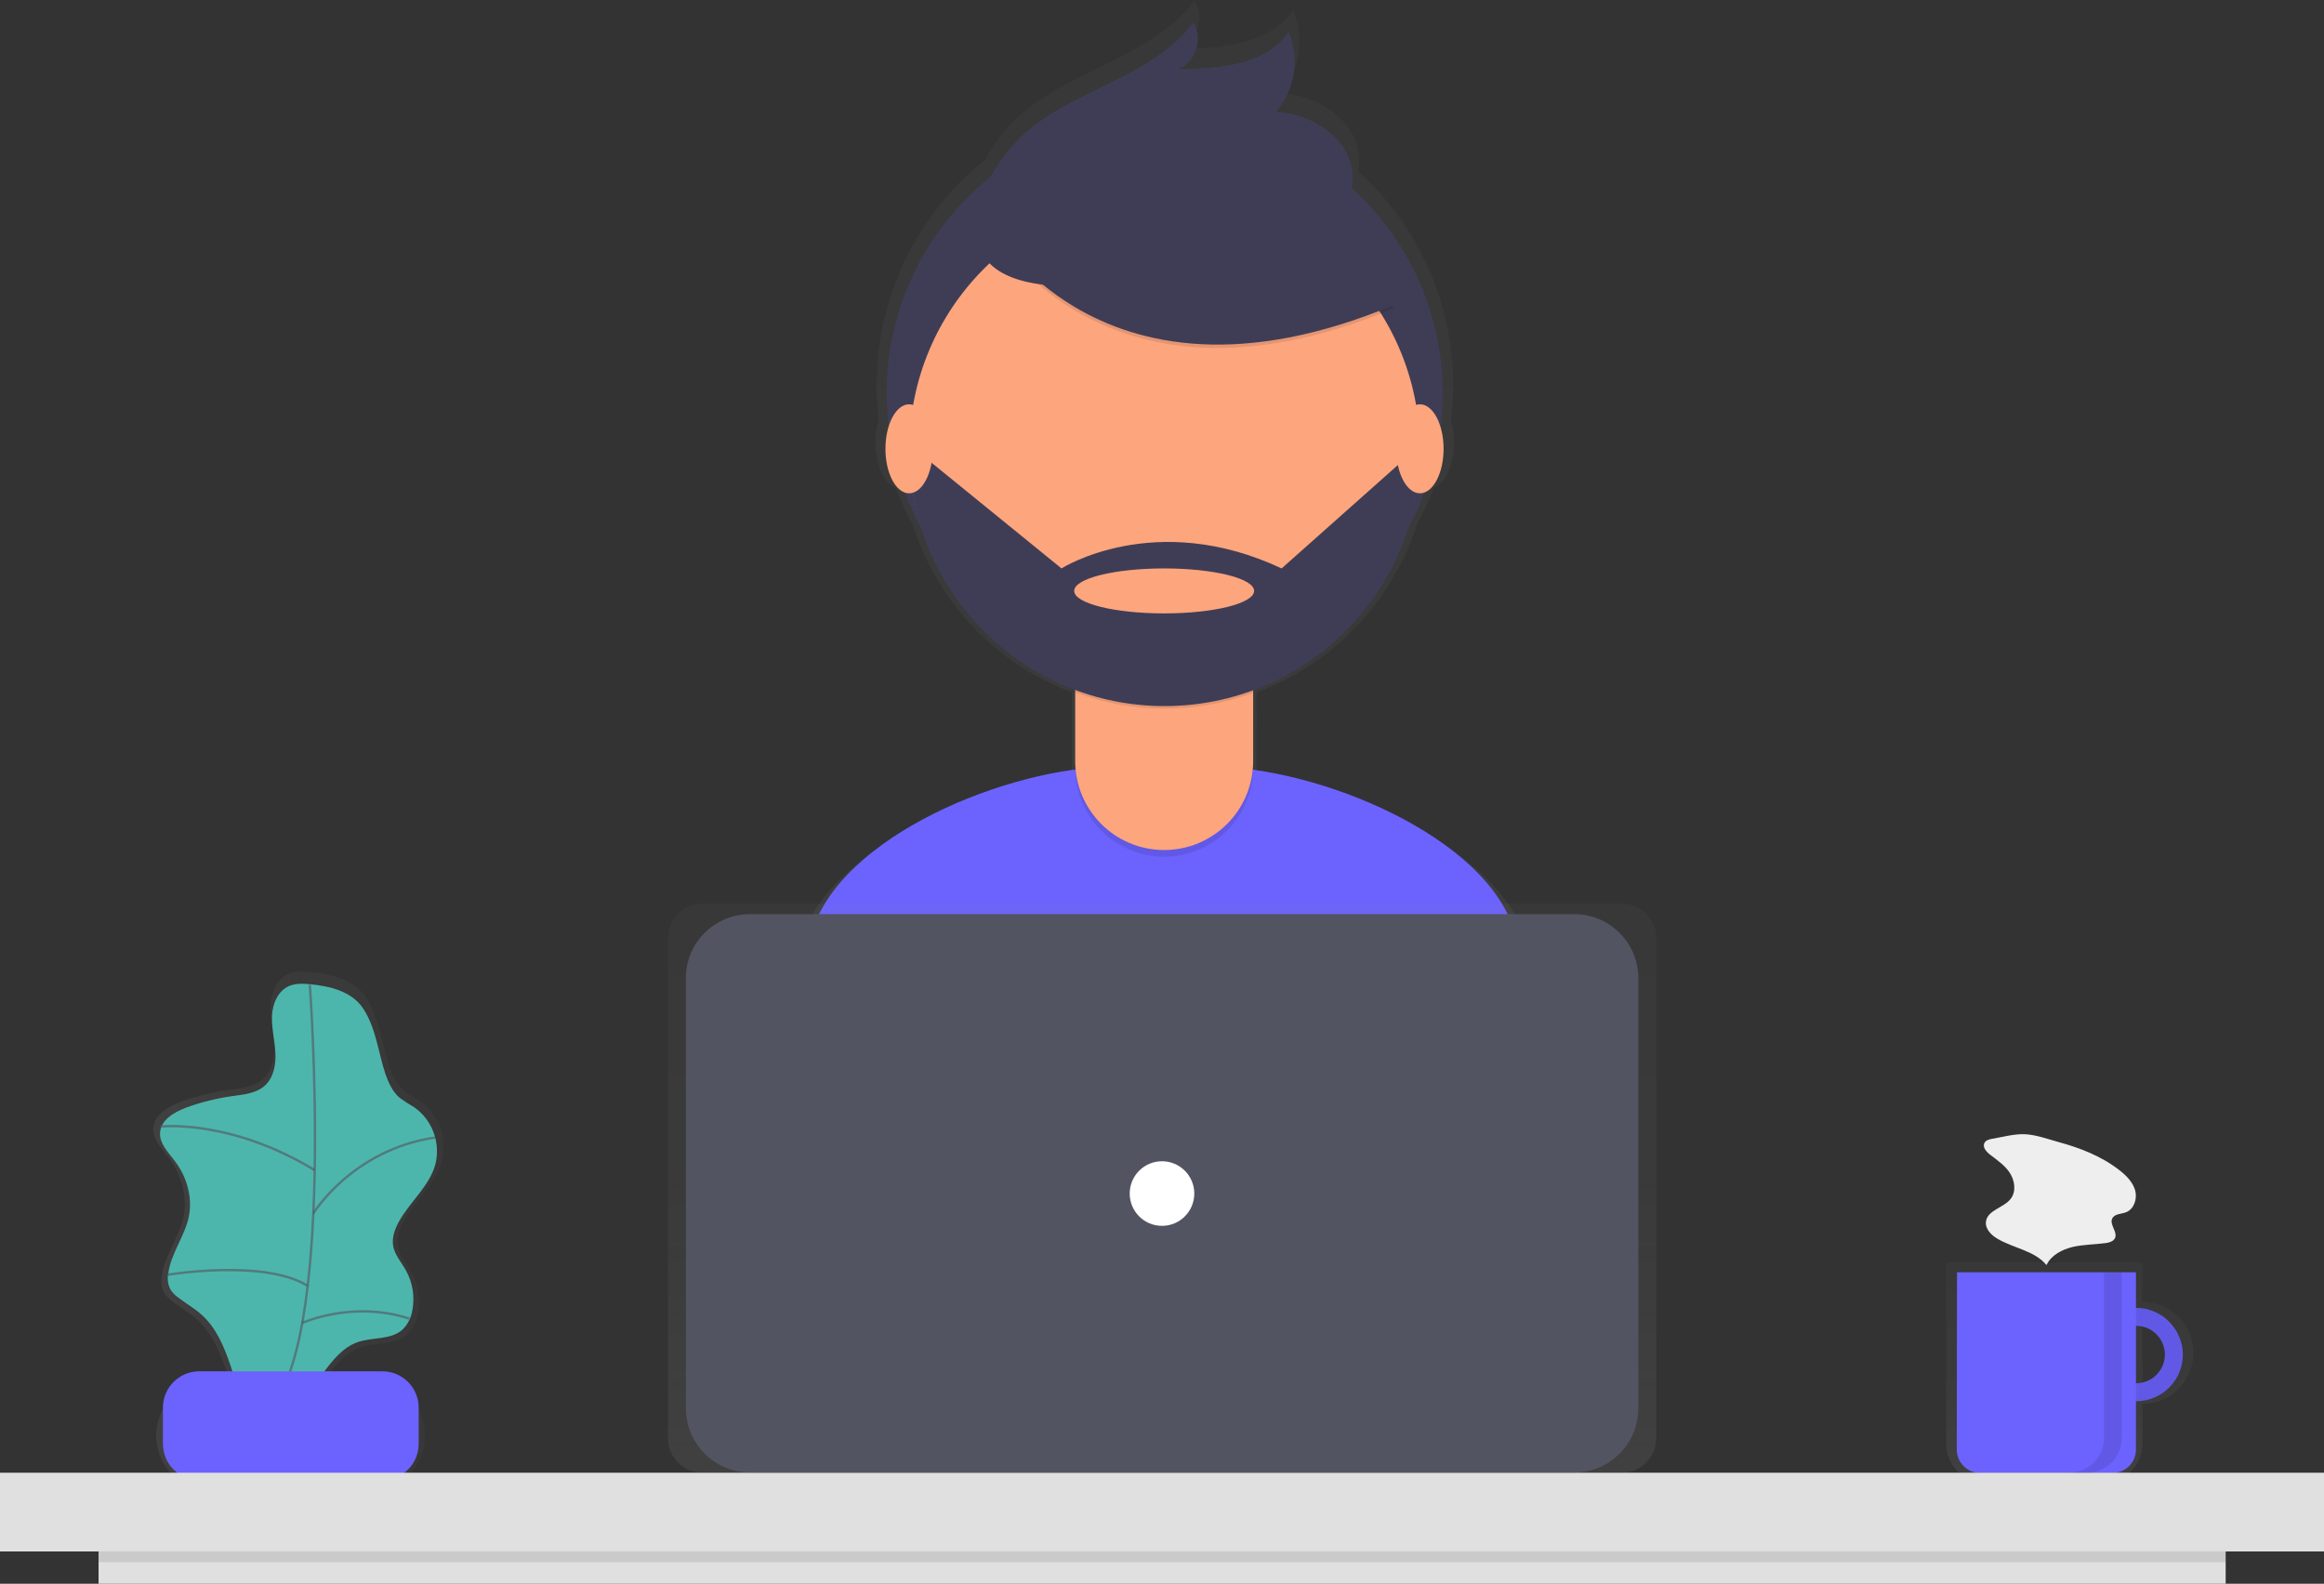
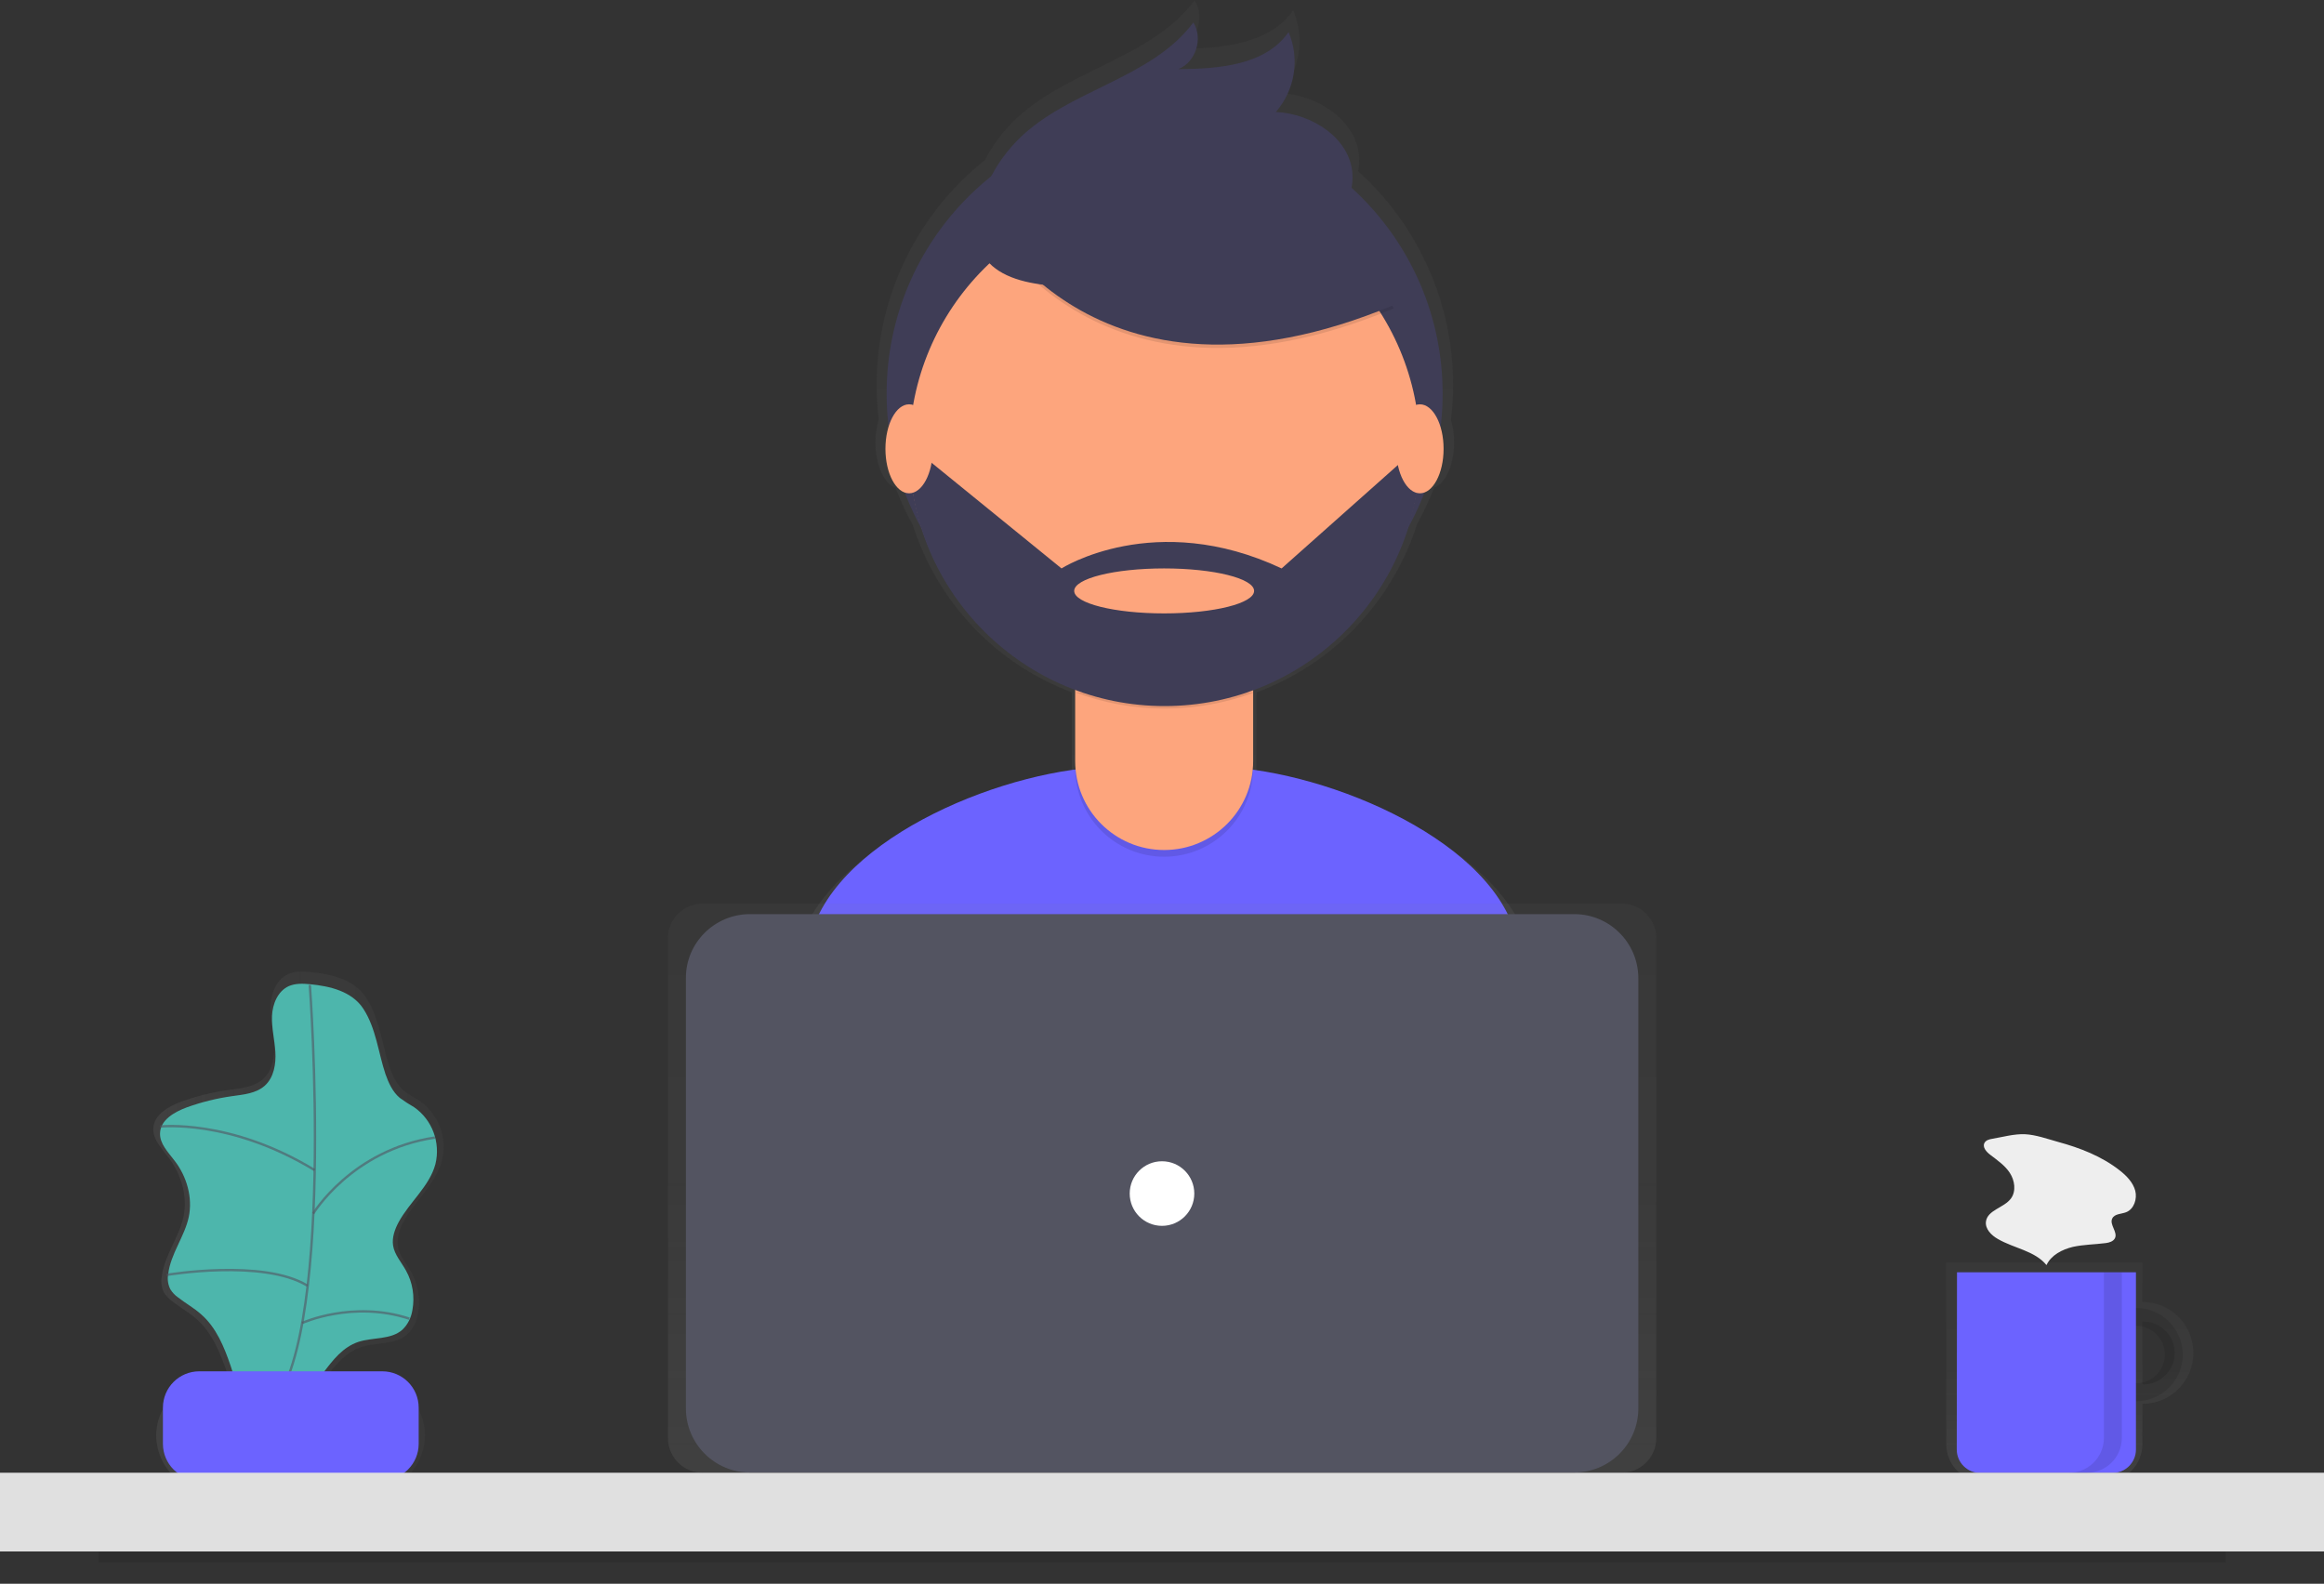
<svg xmlns="http://www.w3.org/2000/svg" version="1.1" id="_x37_80c6f38-12e9-4526-8343-95ef18389740" x="0px" y="0px" viewBox="0 0 971.4 662" style="enable-background:new 0 0 971.4 662;" xml:space="preserve">
  <rect x="0" y="0" width="971.4" height="662" fill="#333333" stroke="none" />
  <style type="text/css">
	.st0{opacity:0.7;}
	.st1{fill:url(#SVGID_1_);}
	.st2{fill:#4DB6AC;}
	.st3{opacity:0.6;fill:none;stroke:#535461;stroke-miterlimit:10;enable-background:new    ;}
	.st4{fill:#6C63FF;}
	.st5{fill:url(#SVGID_2_);}
	.st6{opacity:0.1;enable-background:new    ;}
	.st7{fill:#E0E0E0;}
	.st8{fill:url(#SVGID_3_);}
	.st9{fill:#3F3D56;}
	.st10{fill:#FDA57D;}
	.st11{fill:url(#SVGID_4_);}
	.st12{fill:#535461;}
	.st13{fill:#FFFFFF;}
	.st14{fill:#EEEEEE;}
</style>
  <title>designer</title>
  <g class="st0">
    <linearGradient id="SVGID_1_" gradientUnits="userSpaceOnUse" x1="178.262" y1="28.035" x2="299.698" y2="28.035" gradientTransform="matrix(1 0 0 -1 -114.28 543)">
      <stop offset="0" style="stop-color:#808080;stop-opacity:0.25" />
      <stop offset="0.54" style="stop-color:#808080;stop-opacity:0.12" />
      <stop offset="1" style="stop-color:#808080;stop-opacity:0.1" />
    </linearGradient>
    <path class="st1" d="M184.7,485.1c2.4-9.5-1.4-19.4-9.4-25c-2.1-1.4-4.4-2.5-6.3-4c-3.2-2.7-5-6.6-6.3-10.5   c-3.1-9.4-4.1-20-9.6-28.5c-5-7.8-14.8-10-23.4-10.8c-3.1-0.3-6.5-0.4-9.3,0.9c-4.8,2.2-7.1,7.9-7.3,13.2s1.2,10.5,1.5,15.8   s-0.6,11.1-4.5,14.7s-9.5,4-14.6,4.7c-6.8,0.9-13.4,2.6-19.8,4.9c-5.4,2-11.4,5.5-11.6,11.2c-0.2,4.7,3.6,8.4,6.4,12.2   c5.3,7,8,16.2,6.2,24.7s-8,16.2-9.1,25c-0.4,2.2-0.1,4.6,0.9,6.6c0.9,1.4,2,2.6,3.3,3.6c3.3,2.6,7,4.6,10.2,7.4   c6.6,5.8,10.1,14.3,12.9,22.6c0.3,0.8,0.5,1.6,0.8,2.4h-6.5c-13.1,0.1-23.8,10.7-23.9,23.8l0,0c0.1,13.2,10.7,23.8,23.9,23.9h64.5   c13.2-0.1,23.8-10.7,23.9-23.9l0,0c-0.1-13.2-10.7-23.8-23.9-23.9h-17.7c4.2-5.6,8.6-10.9,15-13s14.3-0.9,19.3-5.4   c2.4-2.3,3.9-5.4,4.4-8.7c1.1-5.9,0.1-12-2.8-17.2c-2-3.6-5-6.9-5.6-11c-0.5-3.5,0.7-7.1,2.4-10.2   C173.5,501.8,182.1,494.9,184.7,485.1z" />
  </g>
  <path class="st2" d="M129.6,411.4c-3-0.3-6.1-0.4-8.9,0.8c-4.6,2.1-6.8,7.5-7,12.5s1.1,10,1.4,15s-0.6,10.6-4.3,14s-9,3.8-13.9,4.5  c-6.4,0.9-12.8,2.5-18.9,4.7c-5.1,1.9-10.9,5.2-11.1,10.7c-0.2,4.5,3.4,8,6.1,11.6c5.1,6.6,7.6,15.4,5.9,23.5s-7.6,15.4-8.6,23.9  c-0.4,2.1-0.1,4.3,0.9,6.3c0.8,1.3,1.9,2.5,3.2,3.4c3.2,2.5,6.7,4.4,9.7,7.1c6.3,5.5,9.6,13.6,12.3,21.5c2.6,7.8,4.6,15.8,6,23.9  c5.4-3.5,12.4-3.4,18.1-6.2c12.3-6,16.4-23.4,29.3-27.7c6.1-2,13.6-0.8,18.4-5.1c2.3-2.2,3.7-5.1,4.2-8.3c1-5.6,0.1-11.4-2.7-16.4  c-1.9-3.5-4.8-6.6-5.4-10.5c-0.5-3.3,0.7-6.7,2.3-9.7c4.6-8.5,12.9-15,15.4-24.3c2.2-9-1.3-18.5-8.9-23.8c-2.1-1.2-4.1-2.5-6-3.9  c-3-2.5-4.7-6.3-6-10c-3-9-3.9-19-9.2-27.2C147.1,414.3,137.8,412.2,129.6,411.4z" />
  <path class="st3" d="M129.5,411.7c0,0,11.4,152.4-18.2,178.6" />
  <path class="st4" d="M83.3,573.2h76.5c8.4,0,15.2,6.8,15.2,15.2v15.1c0,8.4-6.8,15.2-15.2,15.2H83.3c-8.4,0-15.2-6.8-15.2-15.2  v-15.1C68.1,580,74.9,573.2,83.3,573.2z" />
  <path class="st3" d="M66.9,470.9c0,0,29.1-3.4,64.6,18.2" />
  <path class="st3" d="M130.9,507.3c0,0,16.2-26.7,50.9-31.8" />
  <path class="st3" d="M69.7,532.9c0,0,40.3-6.8,58.8,4.5" />
  <path class="st3" d="M126.3,553c0,0,21.1-9.6,44.8-1.8" />
  <g class="st0">
    <linearGradient id="SVGID_2_" gradientUnits="userSpaceOnUse" x1="979.43" y1="-76.6" x2="979.43" y2="15.22" gradientTransform="matrix(1 0 0 -1 -114.28 543)">
      <stop offset="0" style="stop-color:#808080;stop-opacity:0.25" />
      <stop offset="0.54" style="stop-color:#808080;stop-opacity:0.12" />
      <stop offset="1" style="stop-color:#808080;stop-opacity:0.1" />
    </linearGradient>
    <path class="st5" d="M895.5,544.2v-16.4h-82v75.8c0,8.8,7.2,16,16,16h50c8.8,0,16-7.2,16-16v-16.8c11.8,0,21.3-9.5,21.3-21.3   C916.8,553.7,907.3,544.2,895.5,544.2C895.5,544.2,895.5,544.2,895.5,544.2z M895.5,578.6v-26.2c7.2-0.2,13.3,5.5,13.5,12.8   c0.2,7.2-5.5,13.3-12.8,13.5C896,578.6,895.7,578.6,895.5,578.6z" />
  </g>
-   <path class="st4" d="M892.9,546.7c-10.7,0-19.5,8.7-19.5,19.5c0,10.7,8.7,19.5,19.5,19.5c10.7,0,19.5-8.7,19.5-19.5l0,0  C912.3,555.5,903.6,546.7,892.9,546.7z M892.9,578.2c-6.6,0-12-5.4-12-12s5.4-12,12-12s12,5.4,12,12  C904.9,572.8,899.5,578.2,892.9,578.2C892.9,578.2,892.9,578.2,892.9,578.2L892.9,578.2z" />
  <path class="st6" d="M892.9,546.7c-10.7,0-19.5,8.7-19.5,19.5c0,10.7,8.7,19.5,19.5,19.5c10.7,0,19.5-8.7,19.5-19.5l0,0  C912.3,555.5,903.6,546.7,892.9,546.7z M892.9,578.2c-6.6,0-12-5.4-12-12s5.4-12,12-12s12,5.4,12,12  C904.9,572.8,899.5,578.2,892.9,578.2C892.9,578.2,892.9,578.2,892.9,578.2L892.9,578.2z" />
  <path class="st4" d="M818,531.8h74.8l0,0v74.1c0,5.4-4.4,9.8-9.8,9.8l0,0h-55.3c-5.4,0-9.8-4.4-9.8-9.8l0,0L818,531.8L818,531.8z" />
  <rect y="615.6" class="st7" width="971.4" height="32.9" />
  <g class="st0">
    <linearGradient id="SVGID_3_" gradientUnits="userSpaceOnUse" x1="600.565" y1="11.85" x2="600.565" y2="543.01" gradientTransform="matrix(1 0 0 -1 -114.28 543)">
      <stop offset="0" style="stop-color:#808080;stop-opacity:0.25" />
      <stop offset="0.54" style="stop-color:#808080;stop-opacity:0.12" />
      <stop offset="1" style="stop-color:#808080;stop-opacity:0.1" />
    </linearGradient>
    <path class="st8" d="M639,395.3c-10.4-37.8-69.4-65.4-113.8-71.5c0-0.3,0-0.6,0-0.8v-32.3h0.1v-1.3c31.9-11.9,56.6-37.8,67-70.2   c2.7-5,5.1-10.1,7.2-15.4c4.7-1.7,8.3-9.5,8.3-18.9c0-3.2-0.4-6.4-1.3-9.5c0.6-4.8,0.9-9.6,0.9-14.4c0-34.1-14.4-66.6-39.7-89.4   c0.4-1.9,0.5-3.9,0.4-5.9c-1-15.5-17.6-26.1-33.1-26.8c8.4-9.5,10.5-23,5.5-34.6c-9.9,14.4-30.3,16-47.8,16.1   c7.6-2.9,11-13.4,6.6-20.2c-18.3,24.5-54,29.1-75.8,50.6c-4.7,4.7-8.7,10.1-11.8,16.1c-28.7,22.8-45.3,57.5-45.3,94.1   c0,4.8,0.3,9.5,0.9,14.3c-0.9,3.1-1.4,6.4-1.4,9.6c0,9.4,3.6,17.3,8.4,19c2,5.3,4.4,10.5,7.2,15.5c10.3,32.3,34.8,58.1,66.5,70V323   c0,0.3,0,0.5,0,0.8c-44.6,6-104.1,33.8-114.4,71.9c-8.9,32.9-18.4,69-23.2,90.2c40.6,28.5,125.7,45.2,179,45.2   c50.7,0,133.5-15.1,172.9-41.1C658.1,466.7,648.3,429,639,395.3z" />
  </g>
  <path class="st4" d="M489.3,521.7c48.9,0,128.8-14.6,166.8-39.6c-4.1-22.5-13.6-58.9-22.6-91.4c-11.4-41.5-83.5-70.2-126.5-70.2  h-41.5c-43.2,0-115.4,28.9-126.6,70.6c-8.6,31.7-17.8,66.6-22.3,87.1C355.7,505.6,437.9,521.7,489.3,521.7z" />
  <circle class="st9" cx="486.8" cy="164.5" r="116.2" />
  <path class="st6" d="M449.3,261.3h74.5l0,0v59.6c0,20.6-16.7,37.2-37.2,37.2l0,0c-20.6,0-37.2-16.7-37.2-37.2L449.3,261.3  L449.3,261.3z" />
  <path class="st10" d="M460,258.5h53.1c5.9,0,10.7,4.8,10.7,10.7v48.9c0,20.6-16.7,37.2-37.2,37.2l0,0c-20.6,0-37.2-16.7-37.2-37.2  v-48.9C449.3,263.3,454.1,258.5,460,258.5C460,258.5,460,258.5,460,258.5z" />
-   <path class="st6" d="M449.4,289.4c24,9,50.4,9,74.5,0.2v-9.1h-74.5V289.4z" />
+   <path class="st6" d="M449.4,289.4c24,9,50.4,9,74.5,0.2v-9.1V289.4z" />
  <circle class="st10" cx="486.8" cy="187.7" r="106.7" />
  <path class="st6" d="M410.7,90.6c0,0,45,91.3,171.9,38.3l-29.5-46.3l-52.4-18.8L410.7,90.6z" />
  <path class="st9" d="M410.7,89.2c0,0,45,91.3,171.9,38.3l-29.5-46.3l-52.4-18.8L410.7,89.2z" />
  <path class="st9" d="M410.4,83.1c3-9.4,8.3-17.9,15.3-24.9c21-20.8,55.4-25.1,73.1-48.8c4.2,6.6,1,16.7-6.3,19.5  c16.9-0.1,36.5-1.6,46.1-15.5c4.8,11.2,2.7,24.2-5.3,33.4c15,0.7,31,10.9,32,25.8c0.7,10-5.6,19.4-13.8,25.1  c-8.2,5.7-18.1,8.4-27.9,10.5C494.9,114.5,391.7,140.9,410.4,83.1z" />
  <path class="st9" d="M593.6,188.6h-2.8l-55.1,49c-53-24.9-92,0-92,0l-57.8-47l-5.8,0.7c1.6,58.9,50.7,105.4,109.6,103.8  C547.5,293.5,593.5,246.3,593.6,188.6L593.6,188.6z M486.6,256.4c-20.8,0-37.6-4.2-37.6-9.4s16.8-9.4,37.6-9.4s37.6,4.2,37.6,9.4  S507.4,256.4,486.6,256.4z" />
  <ellipse class="st10" cx="380" cy="187.6" rx="9.9" ry="18.6" />
  <ellipse class="st10" cx="593.5" cy="187.6" rx="9.9" ry="18.6" />
  <g class="st0">
    <linearGradient id="SVGID_4_" gradientUnits="userSpaceOnUse" x1="485.72" y1="46.41" x2="485.72" y2="284.3" gradientTransform="matrix(1 0 0 -1 0 662)">
      <stop offset="0" style="stop-color:#808080;stop-opacity:0.25" />
      <stop offset="0.54" style="stop-color:#808080;stop-opacity:0.12" />
      <stop offset="1" style="stop-color:#808080;stop-opacity:0.1" />
    </linearGradient>
    <path class="st11" d="M293.7,377.7h384.1c8,0,14.5,6.5,14.5,14.5v208.9c0,8-6.5,14.5-14.5,14.5H293.7c-8,0-14.5-6.5-14.5-14.5   V392.2C279.2,384.2,285.7,377.7,293.7,377.7z" />
  </g>
  <path class="st12" d="M313.5,382.1H658c14.8,0,26.8,12,26.8,26.8v179.8c0,14.8-12,26.8-26.8,26.8H313.5c-14.8,0-26.8-12-26.8-26.8  V408.9C286.6,394.1,298.7,382.1,313.5,382.1z" />
  <circle class="st13" cx="485.7" cy="498.9" r="13.5" />
-   <rect x="41.2" y="648.5" class="st7" width="889.1" height="13.5" />
  <rect x="41.2" y="648.5" class="st6" width="889.1" height="4.5" />
  <path class="st6" d="M879.4,531.8V601c0,8.1-6.5,14.6-14.6,14.6h0h7.5c8.1,0,14.6-6.5,14.6-14.6c0,0,0,0,0,0v-69.2H879.4z" />
  <path class="st14" d="M832.8,476c-1.3,0.2-2.7,0.6-3.3,1.7c-1,1.8,0.8,3.8,2.4,5c3,2.3,6.2,4.5,8.2,7.6s2.7,7.5,0.5,10.6  c-2.9,4-9.8,4.8-10.5,9.7c-0.4,3.1,2.3,5.8,5,7.3c6.7,3.9,15.4,4.9,20.3,10.9c2-4.2,6.5-6.5,11-7.6c4.5-1,9.2-1,13.8-1.6  c1.5-0.2,3.1-0.7,3.8-2c1.3-2.6-2.4-5.7-1.1-8.3c1-2,3.8-1.8,5.8-2.6c3.3-1.3,4.7-5.6,3.8-9c-0.9-3.4-3.6-6.2-6.4-8.4  c-7.6-6-16.7-9.5-25.9-12c-4.3-1.2-9.3-3-13.8-3.2C841.9,473.9,837,475.3,832.8,476z" />
</svg>